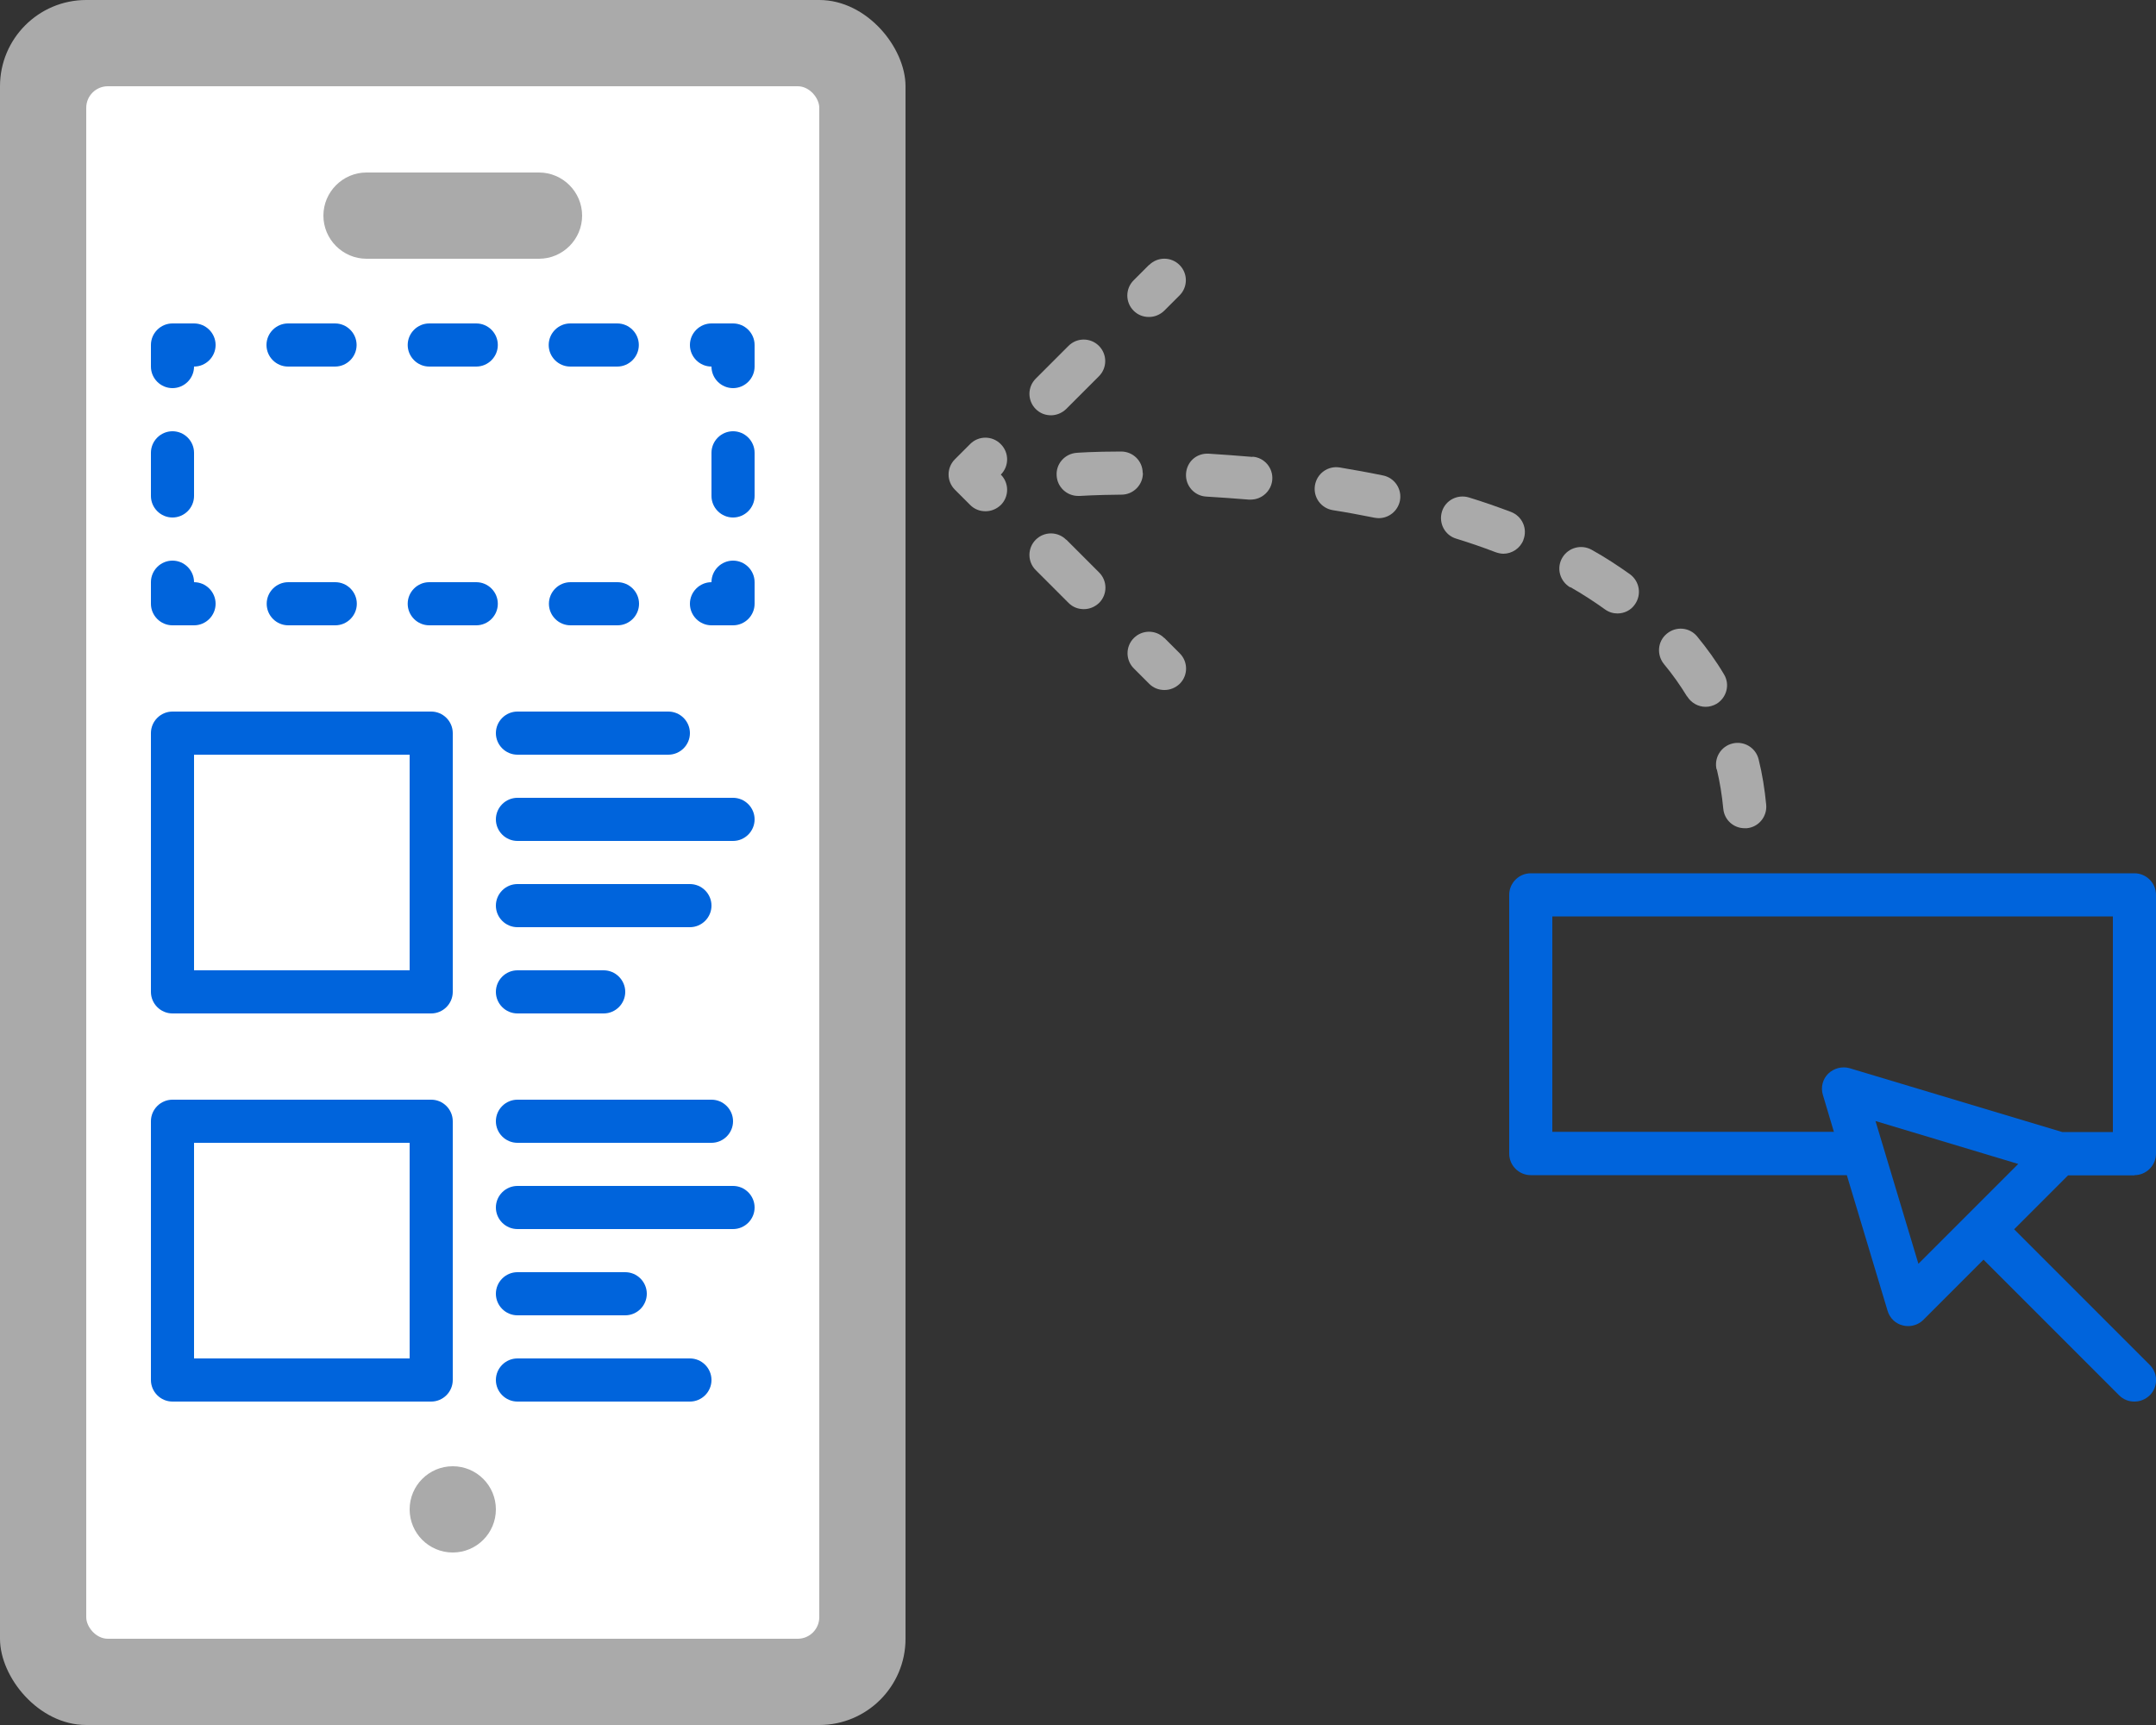
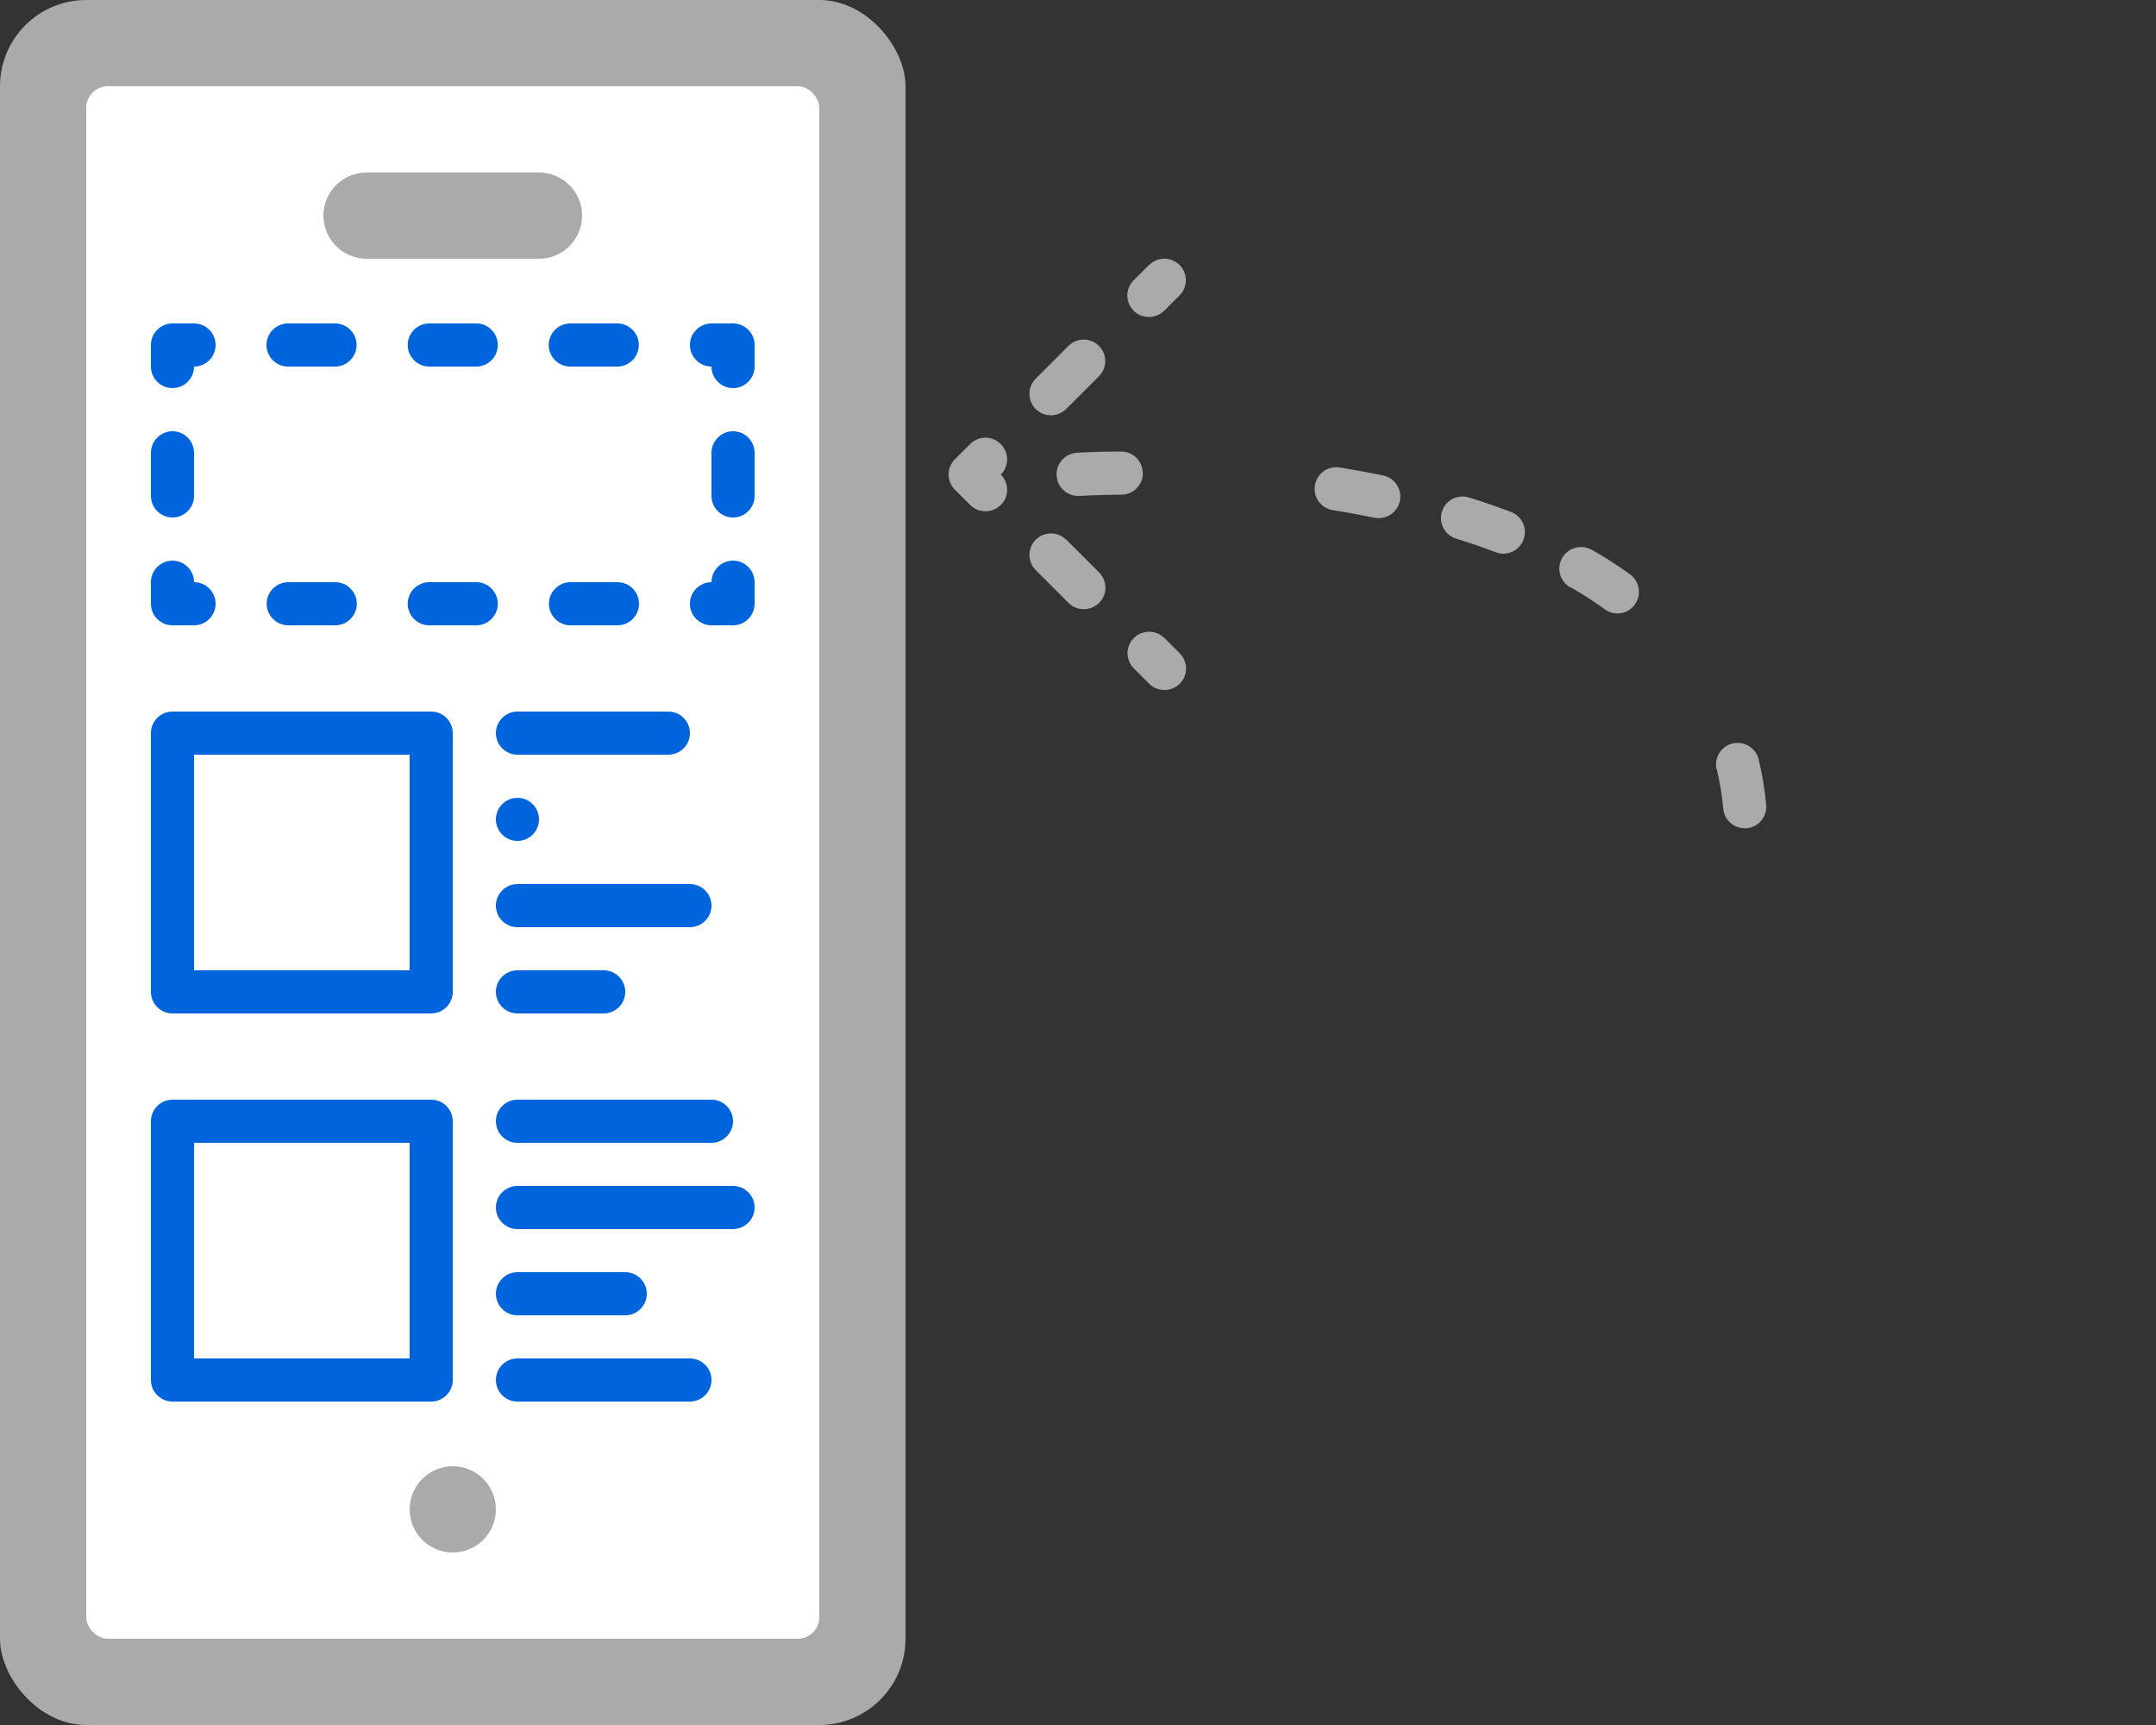
<svg xmlns="http://www.w3.org/2000/svg" id="Design" viewBox="0 0 100 80">
  <rect x="0" y="0" width="100" height="80" fill="#333333" stroke="none" />
  <defs>
    <style>.cls-1{fill:#aaa;}.cls-1,.cls-2,.cls-3{stroke-width:0px;}.cls-2{fill:#0064dc;}.cls-3{fill:#fff;}</style>
  </defs>
  <rect class="cls-1" width="42" height="80" rx="4" ry="4" />
  <rect class="cls-3" x="4" y="4" width="34" height="72" rx="1" ry="1" />
  <path class="cls-1" d="M15,10c0,1.1.9,2,2,2h8c1.1,0,2-.9,2-2s-.9-2-2-2h-8c-1.1,0-2,.9-2,2Z" />
  <circle class="cls-1" cx="21" cy="70" r="2" />
  <path class="cls-2" d="M33,29h1c.55,0,1-.45,1-1v-1c0-.55-.45-1-1-1s-1,.45-1,1c-.55,0-1,.45-1,1s.45,1,1,1Z" />
  <path class="cls-2" d="M28.64,27h-2.18c-.55,0-1,.45-1,1s.45,1,1,1h2.18c.55,0,1-.45,1-1s-.45-1-1-1Z" />
  <path class="cls-2" d="M19.91,29h2.18c.55,0,1-.45,1-1s-.45-1-1-1h-2.18c-.55,0-1,.45-1,1s.45,1,1,1Z" />
  <path class="cls-2" d="M15.55,27h-2.18c-.55,0-1,.45-1,1s.45,1,1,1h2.18c.55,0,1-.45,1-1s-.45-1-1-1Z" />
  <path class="cls-2" d="M8,29h1c.55,0,1-.45,1-1s-.45-1-1-1c0-.55-.45-1-1-1s-1,.45-1,1v1c0,.55.45,1,1,1Z" />
  <path class="cls-2" d="M8,24c.55,0,1-.45,1-1v-2c0-.55-.45-1-1-1s-1,.45-1,1v2c0,.55.45,1,1,1Z" />
  <path class="cls-2" d="M8,18c.55,0,1-.45,1-1,.55,0,1-.45,1-1s-.45-1-1-1h-1c-.55,0-1,.45-1,1v1c0,.55.45,1,1,1Z" />
  <path class="cls-2" d="M13.36,17h2.18c.55,0,1-.45,1-1s-.45-1-1-1h-2.18c-.55,0-1,.45-1,1s.45,1,1,1Z" />
  <path class="cls-2" d="M26.45,17h2.18c.55,0,1-.45,1-1s-.45-1-1-1h-2.18c-.55,0-1,.45-1,1s.45,1,1,1Z" />
  <path class="cls-2" d="M19.91,17h2.18c.55,0,1-.45,1-1s-.45-1-1-1h-2.18c-.55,0-1,.45-1,1s.45,1,1,1Z" />
  <path class="cls-2" d="M33,17c0,.55.45,1,1,1s1-.45,1-1v-1c0-.55-.45-1-1-1h-1c-.55,0-1,.45-1,1s.45,1,1,1Z" />
  <path class="cls-2" d="M34,20c-.55,0-1,.45-1,1v2c0,.55.45,1,1,1s1-.45,1-1v-2c0-.55-.45-1-1-1Z" />
  <path class="cls-2" d="M8,47h12c.55,0,1-.45,1-1v-12c0-.55-.45-1-1-1h-12c-.55,0-1,.45-1,1v12c0,.55.45,1,1,1ZM9,35h10v10h-10v-10Z" />
  <path class="cls-2" d="M24,35h7c.55,0,1-.45,1-1s-.45-1-1-1h-7c-.55,0-1,.45-1,1s.45,1,1,1Z" />
-   <path class="cls-2" d="M34,37h-10c-.55,0-1,.45-1,1s.45,1,1,1h10c.55,0,1-.45,1-1s-.45-1-1-1Z" />
+   <path class="cls-2" d="M34,37h-10c-.55,0-1,.45-1,1s.45,1,1,1c.55,0,1-.45,1-1s-.45-1-1-1Z" />
  <path class="cls-2" d="M24,43h8c.55,0,1-.45,1-1s-.45-1-1-1h-8c-.55,0-1,.45-1,1s.45,1,1,1Z" />
  <path class="cls-2" d="M24,47h4c.55,0,1-.45,1-1s-.45-1-1-1h-4c-.55,0-1,.45-1,1s.45,1,1,1Z" />
  <path class="cls-2" d="M8,65h12c.55,0,1-.45,1-1v-12c0-.55-.45-1-1-1h-12c-.55,0-1,.45-1,1v12c0,.55.45,1,1,1ZM9,53h10v10h-10v-10Z" />
  <path class="cls-2" d="M24,53h9c.55,0,1-.45,1-1s-.45-1-1-1h-9c-.55,0-1,.45-1,1s.45,1,1,1Z" />
  <path class="cls-2" d="M34,55h-10c-.55,0-1,.45-1,1s.45,1,1,1h10c.55,0,1-.45,1-1s-.45-1-1-1Z" />
  <path class="cls-2" d="M24,61h5c.55,0,1-.45,1-1s-.45-1-1-1h-5c-.55,0-1,.45-1,1s.45,1,1,1Z" />
  <path class="cls-2" d="M32,63h-8c-.55,0-1,.45-1,1s.45,1,1,1h8c.55,0,1-.45,1-1s-.45-1-1-1Z" />
-   <path class="cls-2" d="M99,54.5c.55,0,1-.45,1-1v-12c0-.55-.45-1-1-1h-28c-.55,0-1,.45-1,1v12c0,.55.45,1,1,1h14.66l1.89,6.29c.1.34.37.6.71.68.08.02.16.03.24.03.26,0,.52-.1.71-.29l2.79-2.79,6.29,6.29c.2.2.45.29.71.29s.51-.1.71-.29c.39-.39.39-1.02,0-1.41l-6.29-6.29,2.5-2.5h3.09ZM72,52.5v-10h26v10h-2.35l-9.86-2.96c-.35-.1-.73,0-.99.25s-.36.64-.25.99l.51,1.71h-13.06ZM88.98,58.61l-1.99-6.62,6.62,1.99-4.63,4.63Z" />
  <path class="cls-1" d="M72.84,27.23c.56.32,1.1.67,1.6,1.03.18.13.38.19.58.19.31,0,.62-.14.81-.42.32-.45.22-1.07-.23-1.4-.55-.39-1.14-.78-1.77-1.13-.48-.27-1.09-.11-1.37.37-.28.48-.11,1.09.37,1.37Z" />
  <path class="cls-1" d="M70.66,25.03c.2-.52-.06-1.09-.58-1.29-.64-.24-1.29-.47-1.95-.67-.53-.16-1.09.13-1.25.66-.16.53.13,1.09.66,1.25.62.19,1.23.4,1.83.63.12.04.24.07.36.07.4,0,.78-.25.93-.64Z" />
  <path class="cls-1" d="M79.63,35.68c.14.59.24,1.2.3,1.83.05.52.48.9.99.9.03,0,.06,0,.1,0,.55-.05.95-.54.9-1.09-.07-.72-.18-1.42-.35-2.1-.13-.54-.67-.87-1.21-.74-.54.13-.87.67-.74,1.21Z" />
-   <path class="cls-1" d="M78.25,32.29c.19.31.52.49.86.49.18,0,.35-.05.51-.14.47-.29.63-.9.34-1.37-.36-.61-.78-1.19-1.24-1.75-.35-.43-.98-.49-1.41-.13-.43.35-.48.98-.13,1.41.4.48.75.98,1.07,1.5Z" />
  <path class="cls-1" d="M53,21.93c0-.55-.45-.99-1-.99h0c-1.29,0-2.06.06-2.06.06-.55.04-.97.51-.93,1.06.03.53.47.94,1,.94.02,0,.04,0,.07,0,.01,0,.73-.05,1.94-.06.55,0,1-.46.99-1.01Z" />
-   <path class="cls-1" d="M58.09,21.19c-.71-.06-1.39-.11-2.03-.15-.58-.03-1.02.39-1.05.94-.03.55.39,1.02.94,1.05.62.04,1.28.08,1.97.14.03,0,.06,0,.09,0,.51,0,.95-.39,1-.91.05-.55-.36-1.04-.91-1.08Z" />
  <path class="cls-1" d="M64.15,22.05c-.68-.14-1.35-.26-2.01-.37-.55-.09-1.06.28-1.15.83-.09.55.28,1.06.83,1.15.64.1,1.28.22,1.93.35.07.01.13.02.2.02.47,0,.88-.33.98-.8.11-.54-.24-1.07-.78-1.18Z" />
  <path class="cls-1" d="M54,29.59c-.39-.39-1.02-.39-1.41,0s-.39,1.02,0,1.41l.71.71c.2.2.45.29.71.29s.51-.1.71-.29c.39-.39.39-1.02,0-1.41l-.71-.71Z" />
  <path class="cls-1" d="M49.45,25.03c-.39-.39-1.02-.39-1.41,0s-.39,1.02,0,1.41l1.52,1.52c.2.2.45.29.71.29s.51-.1.71-.29c.39-.39.39-1.02,0-1.41l-1.52-1.52Z" />
  <path class="cls-1" d="M46.41,20.59c-.39-.39-1.02-.39-1.41,0l-.71.71c-.39.39-.39,1.02,0,1.41l.71.71c.2.2.45.29.71.29s.51-.1.71-.29c.39-.39.39-1.02,0-1.41.39-.39.39-1.02,0-1.41Z" />
  <path class="cls-1" d="M48.74,19.26c.26,0,.51-.1.71-.29l1.52-1.52c.39-.39.39-1.02,0-1.41s-1.02-.39-1.41,0l-1.52,1.52c-.39.39-.39,1.02,0,1.41.2.2.45.29.71.29Z" />
  <path class="cls-1" d="M53.29,12.29l-.71.71c-.39.39-.39,1.02,0,1.41.2.2.45.29.71.29s.51-.1.71-.29l.71-.71c.39-.39.39-1.02,0-1.41s-1.02-.39-1.41,0Z" />
</svg>